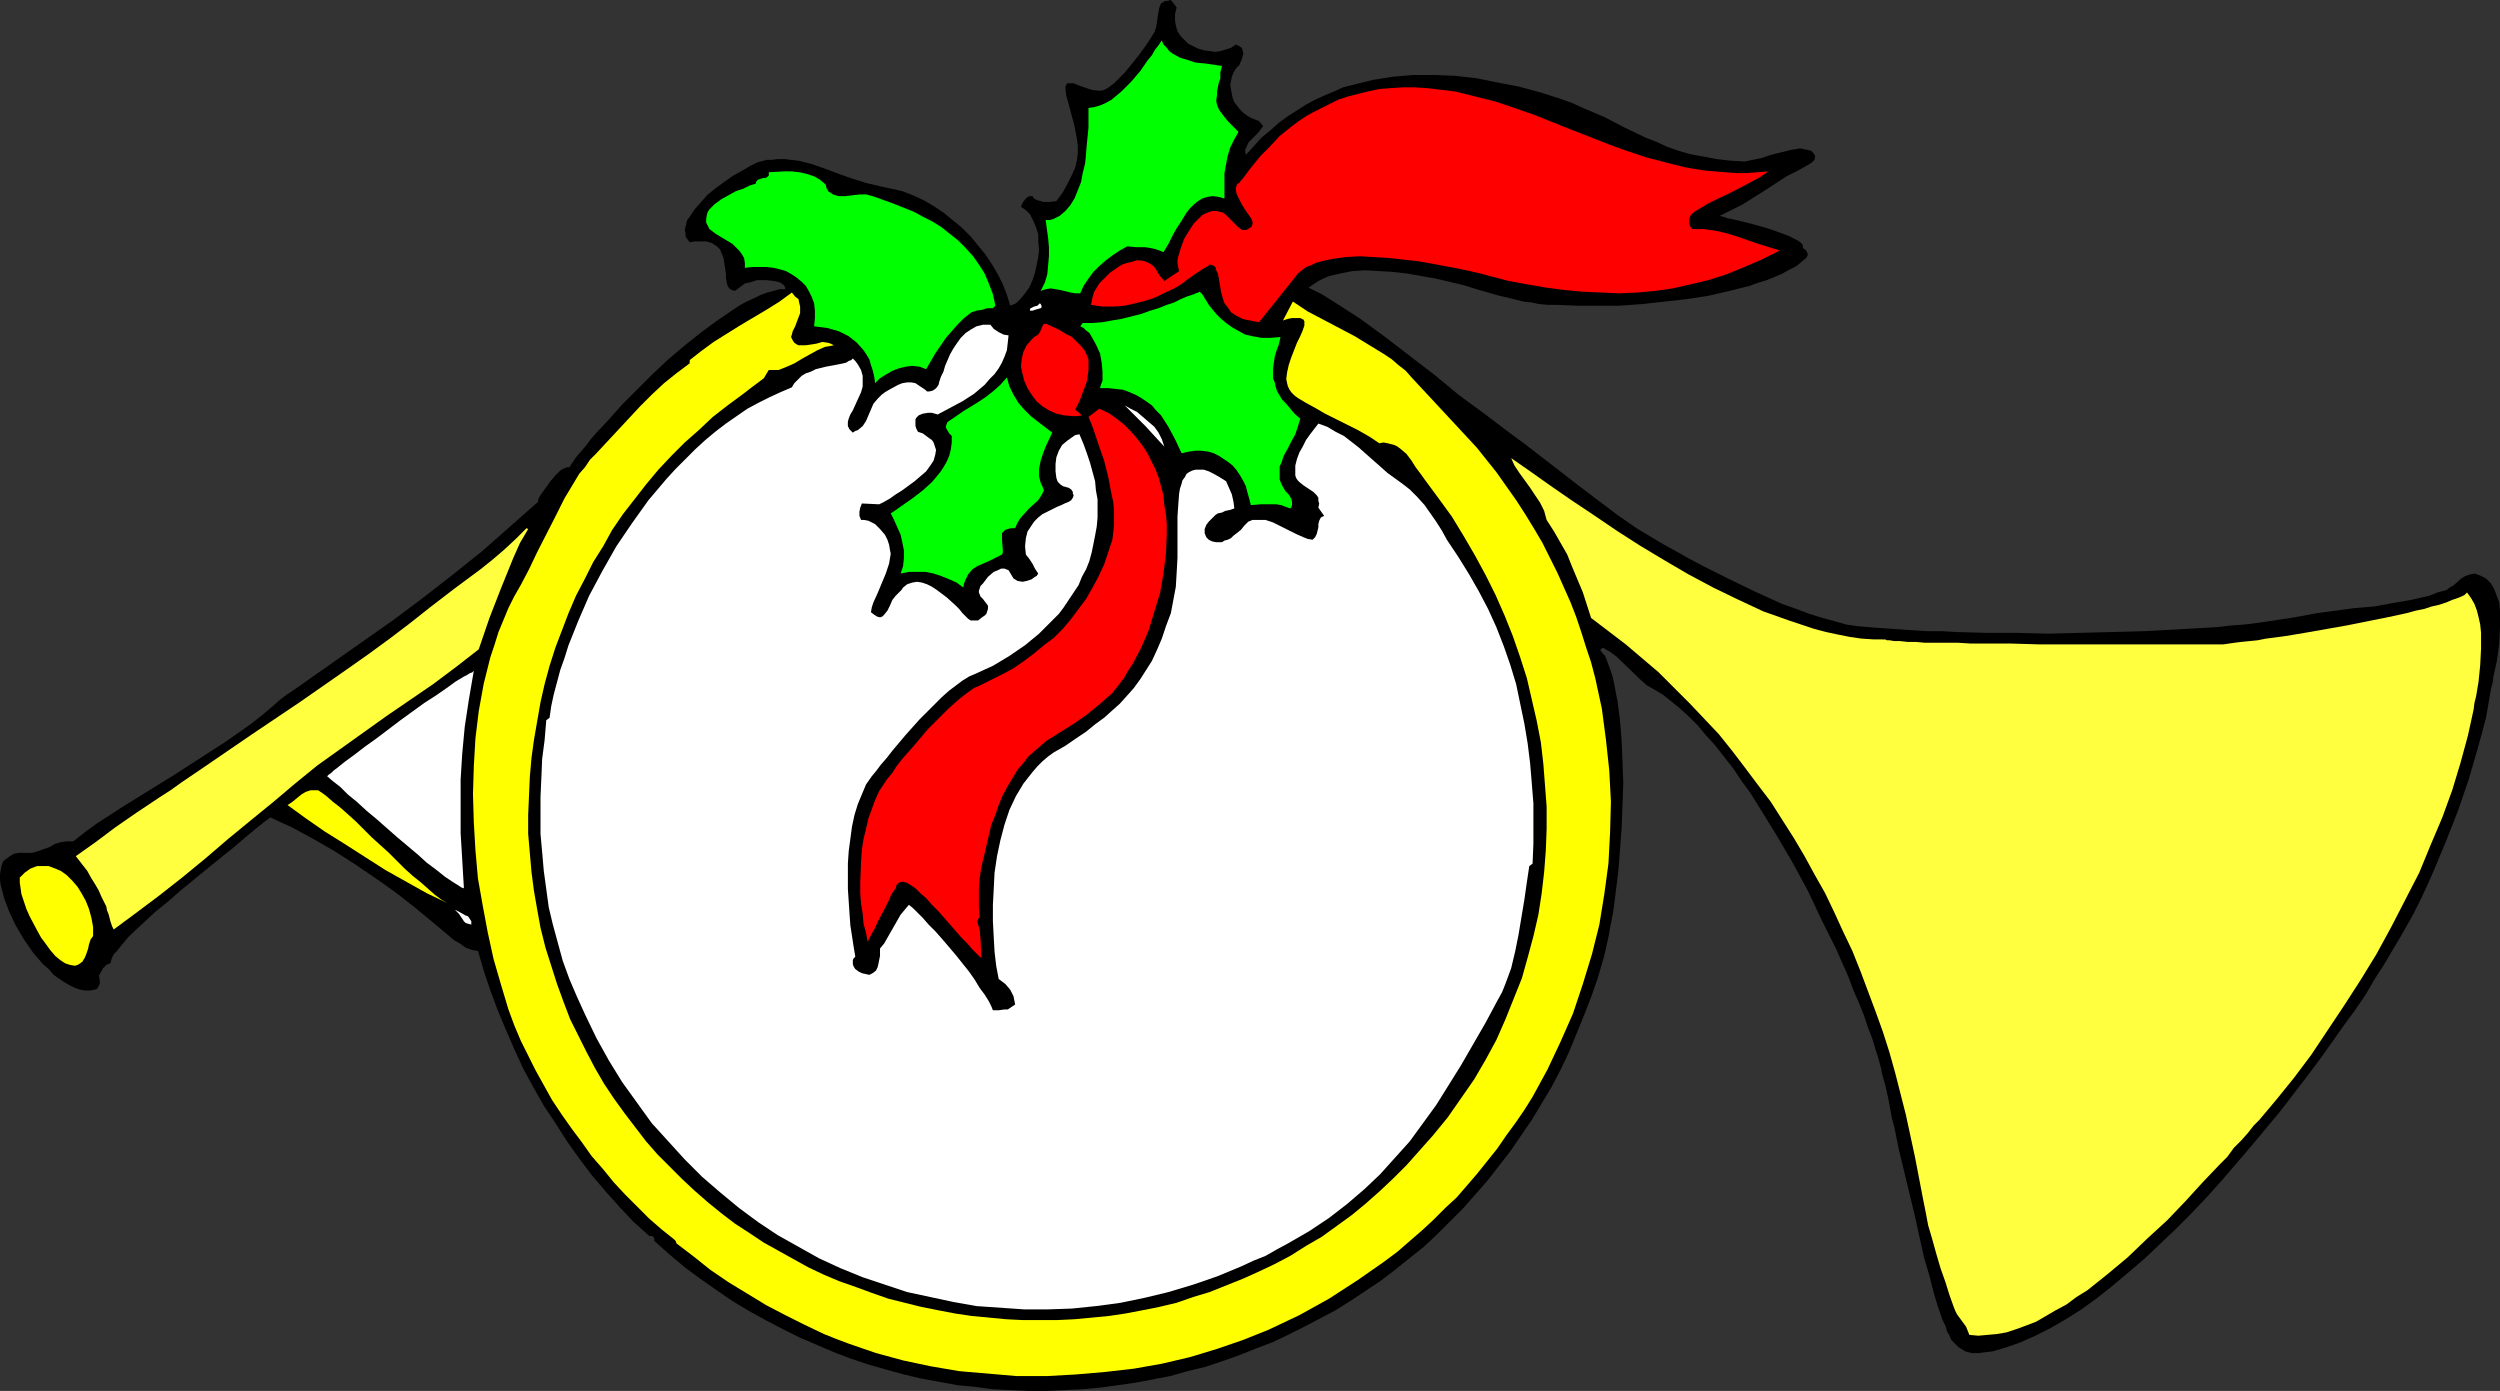
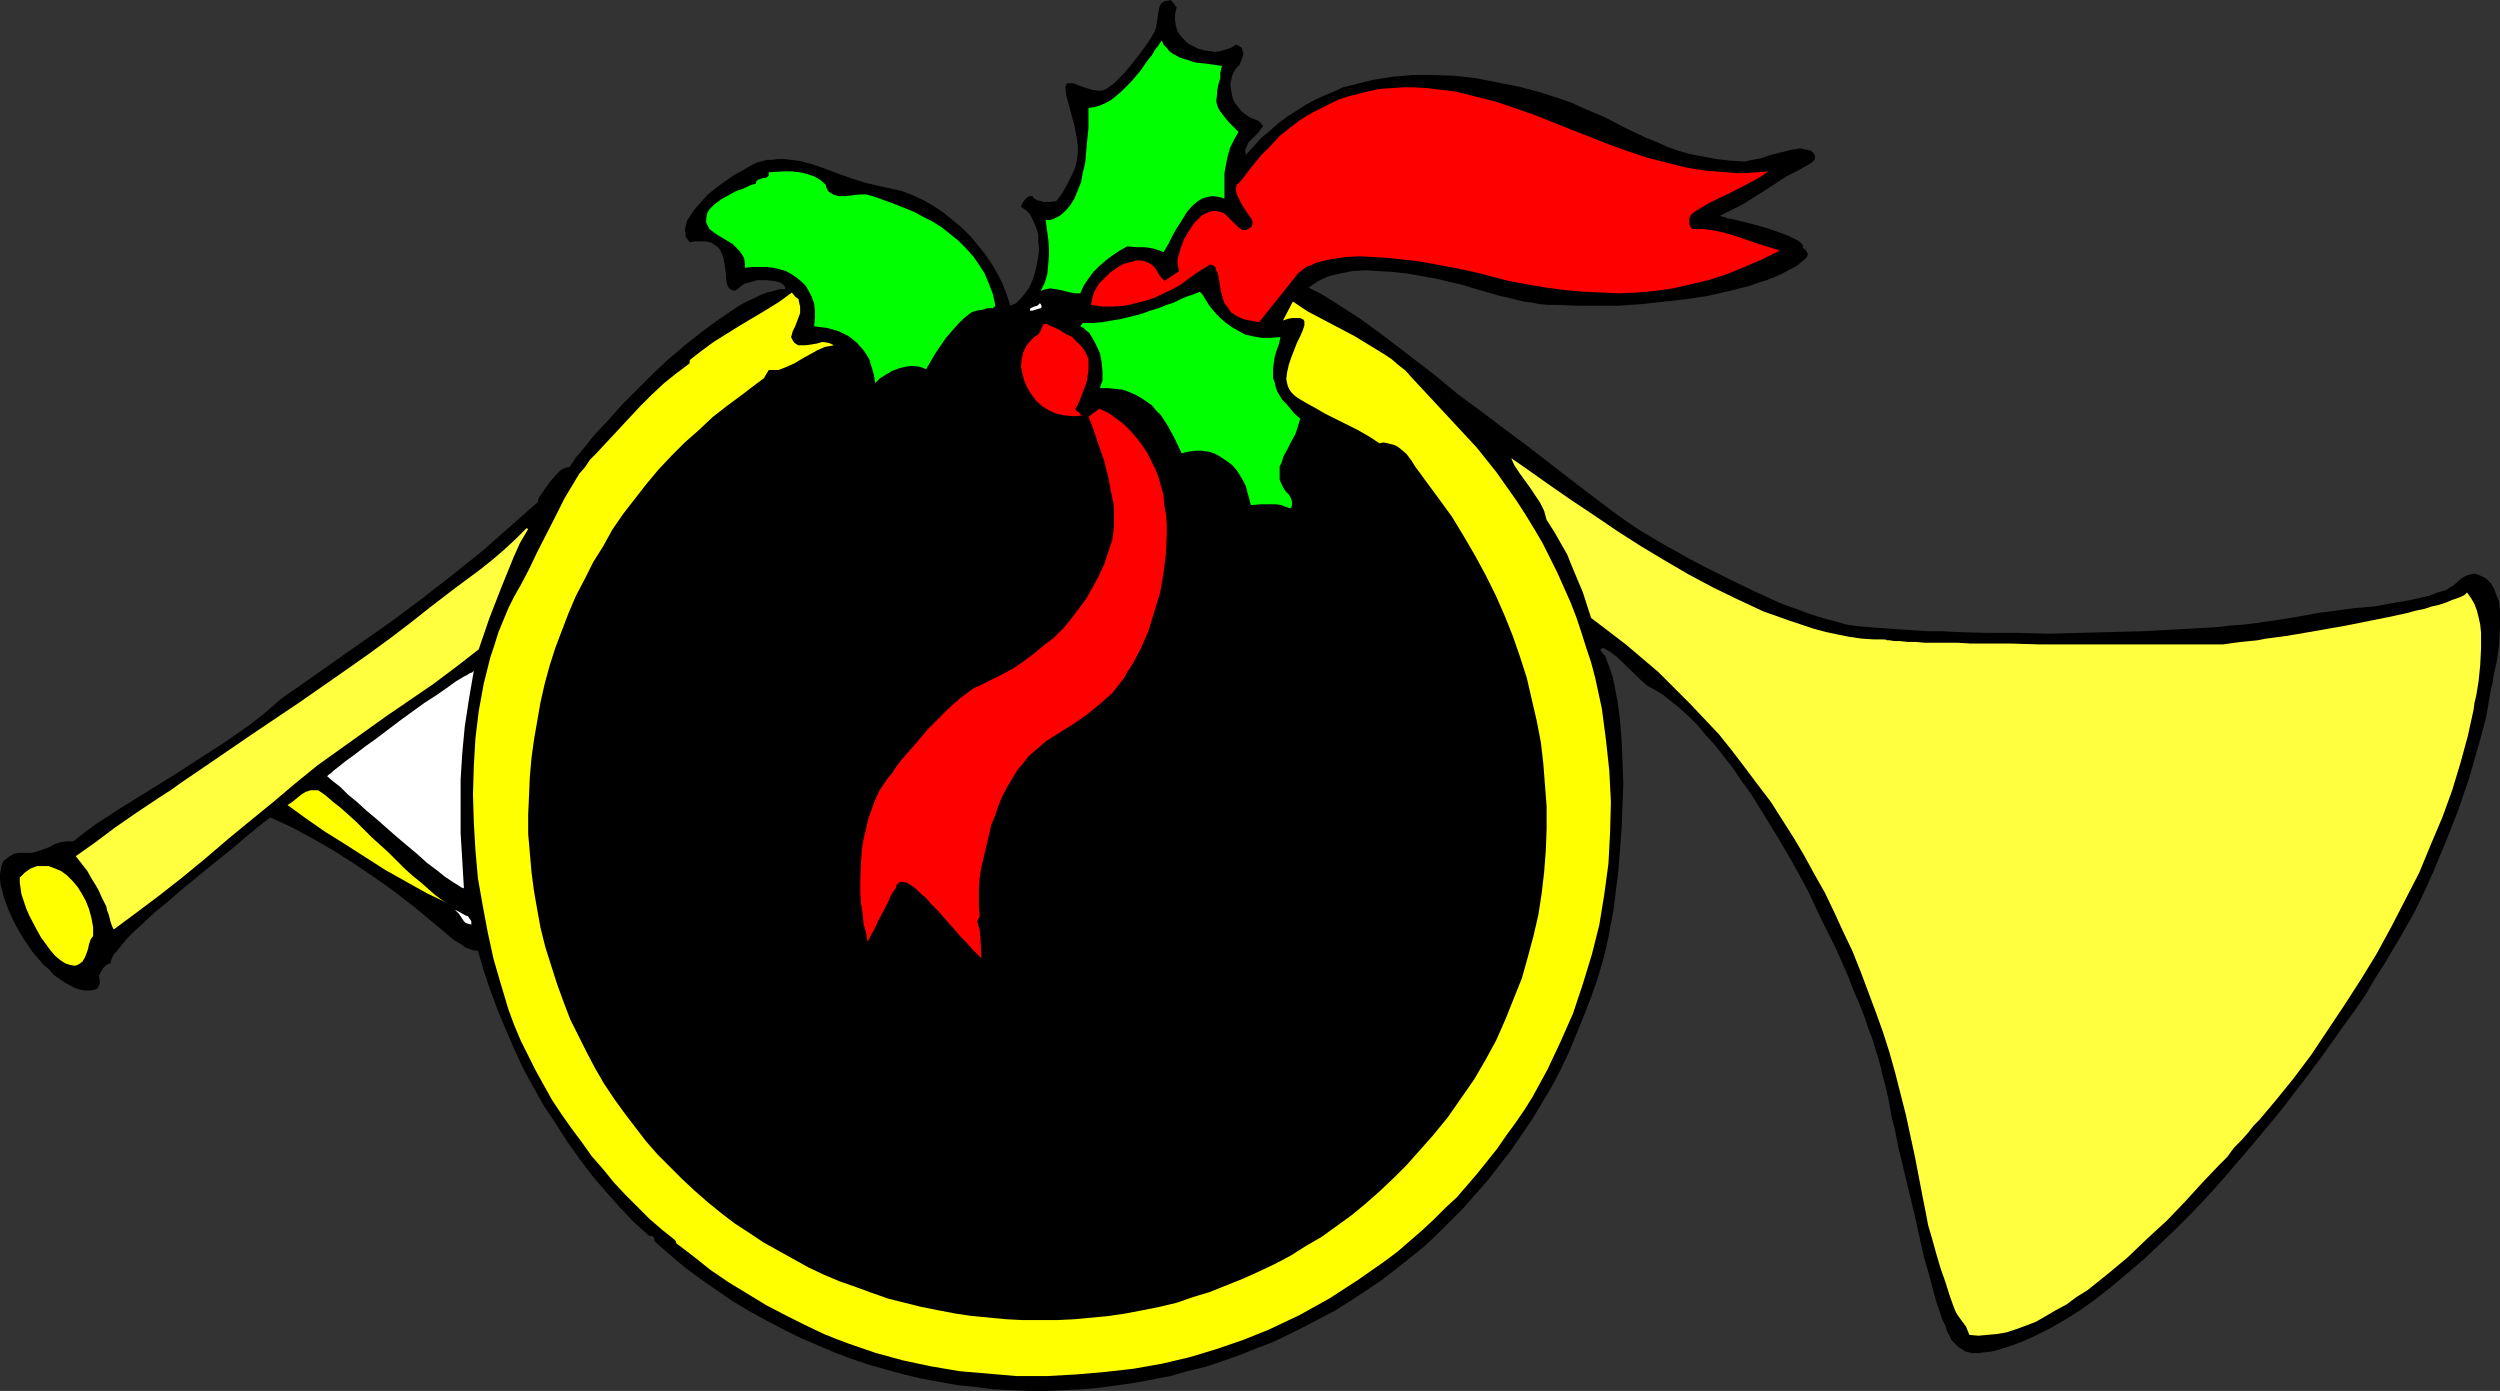
<svg xmlns="http://www.w3.org/2000/svg" xmlns:ns1="http://sodipodi.sourceforge.net/DTD/sodipodi-0.dtd" xmlns:ns2="http://www.inkscape.org/namespaces/inkscape" version="1.0" width="129.724mm" height="72.176mm" id="svg18" ns1:docname="Horn 4.wmf">
  <rect width="100%" height="100%" fill="#333333" stroke="none" />
  <ns1:namedview id="namedview18" pagecolor="#ffffff" bordercolor="#000000" borderopacity="0.25" ns2:showpageshadow="2" ns2:pageopacity="0.0" ns2:pagecheckerboard="0" ns2:deskcolor="#d1d1d1" ns2:document-units="mm" />
  <defs id="defs1">
    <pattern id="WMFhbasepattern" patternUnits="userSpaceOnUse" width="6" height="6" x="0" y="0" />
  </defs>
  <path style="fill:#000000;fill-opacity:1;fill-rule:evenodd;stroke:none" d="m 230.765,1.454 -0.323,1.293 V 4.04 l 0.162,0.97 0.323,1.131 0.646,0.97 0.646,0.646 0.808,0.808 0.97,0.485 0.97,0.485 1.131,0.323 1.131,0.162 1.131,0.162 0.97,-0.162 1.131,-0.323 0.97,-0.323 0.97,-0.646 0.646,0.323 0.485,0.323 0.162,0.485 0.162,0.646 -0.323,1.131 -0.485,1.131 -0.646,0.646 -0.485,0.808 -0.323,0.808 -0.162,0.808 -0.162,0.808 0.162,0.97 0.162,0.808 0.162,0.808 0.323,0.808 0.485,0.646 0.646,0.808 0.646,0.646 0.646,0.485 0.808,0.485 0.808,0.323 0.808,0.323 0.808,0.97 -0.485,0.646 -0.485,0.646 -1.293,1.293 -0.646,0.646 -0.323,0.808 -0.323,0.646 0.162,0.97 1.616,-1.778 1.454,-1.616 1.778,-1.454 1.616,-1.454 1.778,-1.293 1.778,-1.131 1.778,-1.131 1.778,-0.97 1.778,-0.808 1.939,-0.808 1.778,-0.808 1.939,-0.485 1.939,-0.485 1.939,-0.485 4.04,-0.646 3.878,-0.323 h 4.202 l 4.04,0.162 4.202,0.485 4.04,0.808 4.202,0.808 4.202,1.131 4.04,1.293 2.262,0.808 2.101,0.97 4.202,1.778 4.04,2.101 4.04,1.939 2.101,0.808 2.101,0.97 2.262,0.808 2.262,0.646 2.586,0.485 2.586,0.485 2.747,0.323 2.909,0.162 0.646,-0.162 0.808,-0.162 1.616,-0.323 1.939,-0.646 1.939,-0.485 1.939,-0.485 0.97,-0.162 0.97,-0.162 0.646,0.162 0.808,0.162 0.646,0.162 0.485,0.485 0.162,0.323 0.162,0.162 -0.162,0.808 -0.485,0.485 -0.485,0.323 -2.262,1.293 -2.262,1.131 -4.202,2.747 -4.363,2.747 -2.262,1.131 -2.262,1.131 0.646,0.162 0.97,0.323 0.97,0.162 1.293,0.323 1.293,0.323 1.293,0.323 2.909,0.808 2.747,0.97 1.293,0.485 0.97,0.485 0.97,0.485 0.646,0.485 0.323,0.485 v 0.485 l 0.485,0.323 0.323,0.485 0.162,0.485 -0.162,0.323 v 0.162 l -1.131,0.97 -0.97,0.808 -1.293,0.646 -1.454,0.808 -1.454,0.646 -1.616,0.646 -1.616,0.485 -1.778,0.646 -3.878,0.97 -4.202,0.97 -4.202,0.646 -4.363,0.485 -4.363,0.485 -4.525,0.323 h -4.202 -4.04 l -3.878,-0.162 h -1.778 l -1.778,-0.162 -1.616,-0.323 -1.454,-0.162 -1.293,-0.323 -1.293,-0.323 -2.101,-0.485 -2.262,-0.646 -2.262,-0.646 -2.586,-0.808 -2.747,-0.646 -2.747,-0.646 -2.747,-0.485 -2.747,-0.485 -2.747,-0.323 -2.747,-0.162 -2.747,-0.162 -2.586,0.162 -2.424,0.485 -2.101,0.485 -1.131,0.485 -0.97,0.485 -0.97,0.646 -0.97,0.646 2.586,1.293 2.586,1.616 5.01,3.232 4.848,3.555 4.848,3.717 4.848,3.717 4.686,3.879 4.848,3.555 4.686,3.555 3.717,2.747 3.555,2.747 3.555,2.747 3.555,2.747 7.272,5.495 3.717,2.586 4.04,2.424 1.939,1.131 2.101,1.131 2.262,1.293 2.424,1.293 5.171,2.586 5.333,2.586 5.333,2.424 2.747,0.97 2.586,0.97 2.586,0.808 2.424,0.646 2.262,0.646 2.262,0.323 1.939,0.162 2.101,0.162 2.262,0.162 2.424,0.162 2.424,0.162 2.586,0.162 h 2.747 l 2.747,0.162 5.818,0.162 h 5.979 l 6.302,0.162 6.141,-0.162 6.302,-0.162 6.141,-0.162 6.141,-0.323 5.656,-0.323 2.747,-0.162 2.747,-0.323 2.424,-0.162 2.586,-0.323 2.262,-0.323 2.101,-0.323 2.101,-0.323 1.939,-0.323 3.394,-0.646 3.717,-0.485 3.555,-0.485 3.878,-0.323 3.555,-0.646 3.717,-0.646 3.555,-0.808 1.616,-0.646 1.778,-0.485 0.646,-0.485 0.808,-0.485 1.454,-1.293 0.808,-0.485 0.97,-0.323 0.808,-0.162 0.485,0.162 0.485,0.162 1.293,0.646 0.97,0.97 0.646,1.131 0.485,1.293 0.485,1.293 0.162,1.616 v 1.616 1.616 l -0.162,3.394 -0.485,3.394 -0.323,1.454 -0.323,1.454 -0.162,1.293 -0.323,1.131 -0.485,2.909 -0.485,2.747 -0.808,3.071 -0.808,2.909 -1.778,6.141 -2.101,6.141 -2.424,6.141 -2.424,5.818 -1.293,2.909 -1.293,2.747 -1.293,2.586 -1.454,2.586 -1.293,2.262 -1.454,2.424 -1.616,2.747 -1.778,2.747 -1.778,3.071 -2.101,3.071 -2.262,3.071 -2.262,3.232 -2.424,3.394 -2.424,3.232 -5.333,6.949 -5.656,6.787 -5.818,6.787 -2.909,3.232 -3.07,3.232 -3.07,3.071 -3.07,2.909 -3.07,2.909 -3.232,2.747 -3.07,2.586 -3.07,2.424 -2.909,2.101 -3.07,1.939 -3.07,1.778 -2.909,1.454 -2.909,1.293 -2.747,0.97 -2.747,0.808 -2.747,0.323 h -0.646 -0.646 l -1.293,-0.323 -1.293,-0.808 -0.97,-0.97 -0.485,-0.485 -0.323,-0.808 -0.485,-0.808 -0.323,-1.131 -0.646,-1.293 -0.485,-1.454 -0.485,-1.454 -0.485,-1.616 -0.485,-1.778 -0.485,-1.939 -1.131,-3.879 -0.97,-4.363 -0.97,-4.363 -2.101,-8.727 -0.97,-4.04 -0.808,-4.04 -0.485,-1.778 -0.323,-1.778 -0.323,-1.778 -0.323,-1.454 -0.323,-1.454 -0.323,-1.131 -0.323,-1.131 -0.162,-0.97 -0.485,-1.778 -0.646,-2.101 -0.646,-2.101 -0.808,-2.101 -0.808,-2.424 -0.97,-2.424 -1.131,-2.586 -0.97,-2.586 -2.424,-5.495 -2.747,-5.495 -2.747,-5.818 -3.07,-5.656 -3.232,-5.495 -3.394,-5.495 -1.616,-2.586 -1.778,-2.424 -1.616,-2.424 -1.778,-2.263 -1.778,-2.262 -1.778,-1.939 -1.616,-1.939 -1.778,-1.778 -1.616,-1.454 -1.778,-1.454 -1.616,-1.293 -1.616,-0.97 -1.454,-0.808 -1.293,-1.131 -4.686,-4.525 -1.293,-0.97 -1.454,-0.808 -0.485,0.485 v 0 l 0.485,0.646 0.485,0.485 0.485,1.293 0.485,1.293 0.485,1.454 0.323,1.454 0.323,1.778 0.323,1.616 0.485,3.717 0.323,4.04 0.162,4.04 0.162,4.363 -0.162,4.202 -0.162,4.363 -0.323,4.363 -0.323,4.202 -0.485,3.879 -0.485,3.879 -0.646,3.394 -0.323,1.778 -0.646,2.909 -0.323,1.293 -1.131,3.879 -1.293,3.717 -1.454,3.717 -1.454,3.555 -1.454,3.555 -1.616,3.394 -1.778,3.394 -1.939,3.232 -1.939,3.232 -2.101,3.071 -2.101,3.071 -2.262,2.909 -2.262,2.909 -2.424,2.747 -2.262,2.586 -2.586,2.586 -2.586,2.586 -2.586,2.424 -5.656,4.525 -2.747,2.101 -2.909,1.939 -2.909,1.939 -3.07,1.939 -3.07,1.616 -3.07,1.616 -3.232,1.616 -3.07,1.454 -3.394,1.293 -3.232,1.293 -3.232,1.131 -3.394,1.131 -3.394,0.808 -3.394,0.97 -3.394,0.646 -3.394,0.646 -3.394,0.485 -3.555,0.485 -3.555,0.323 -3.394,0.162 -3.555,0.162 h -3.394 l -3.555,-0.162 -3.555,-0.162 -3.555,-0.485 -3.394,-0.323 -3.555,-0.646 -3.555,-0.646 -3.394,-0.808 -3.555,-0.97 -3.394,-0.97 -3.394,-1.131 -3.394,-1.293 -3.394,-1.454 -3.394,-1.454 -3.232,-1.616 -3.394,-1.778 -3.232,-1.778 -3.232,-1.939 -3.07,-2.101 -3.232,-2.262 -3.07,-2.262 -3.07,-2.586 -2.909,-2.586 v -0.162 -0.323 l -0.162,-0.323 -0.323,-0.162 h -0.485 l -3.07,-2.747 -2.747,-2.909 -2.747,-3.071 -2.747,-3.232 -2.424,-3.232 -2.424,-3.394 -2.262,-3.555 -2.262,-3.394 -2.101,-3.717 -1.939,-3.555 -1.778,-3.879 -1.616,-3.717 -1.616,-3.879 -1.454,-3.879 -1.293,-3.879 -1.131,-3.879 -1.131,-0.162 -1.293,-0.485 -1.131,-0.808 -1.131,-0.646 -2.101,-1.778 -0.97,-0.808 -0.97,-0.808 -3.717,-3.071 -3.717,-2.909 -3.878,-2.747 -4.04,-2.747 -4.04,-2.586 -4.202,-2.424 -4.202,-2.262 -4.202,-1.939 -0.646,0.485 -0.646,0.485 -0.808,0.646 -0.808,0.646 -0.97,0.808 -0.97,0.808 -2.262,1.939 -2.424,1.939 -2.586,2.101 -5.333,4.363 -2.586,2.262 -2.586,2.101 -2.262,2.101 -2.101,1.939 -0.97,0.97 -0.808,0.97 -0.646,0.808 -0.646,0.808 -0.646,0.646 -0.323,0.646 -0.162,0.485 -0.162,0.646 -0.485,0.162 -0.323,0.162 -0.646,0.646 -0.808,1.454 0.162,0.808 v 0.808 l -0.323,0.646 -0.162,0.323 -0.485,0.162 -0.808,0.162 h -1.131 l -0.97,-0.162 -0.97,-0.323 -0.97,-0.485 -1.131,-0.646 -0.97,-0.646 -1.131,-0.808 -0.97,-1.131 -1.131,-0.97 -1.939,-2.263 -1.778,-2.586 L 3.07,181.484 1.778,178.737 1.293,177.444 0.808,176.151 0.485,174.858 0.162,173.727 0,172.596 v -1.131 l 0.162,-0.97 0.162,-0.808 0.323,-0.808 0.646,-0.485 0.646,-0.485 0.808,-0.485 0.97,-0.162 h 1.293 1.293 l 1.131,-0.323 2.262,-0.808 1.131,-0.646 1.131,-0.323 1.131,-0.162 h 1.293 l 2.262,-1.778 2.424,-1.778 5.01,-3.232 10.181,-6.303 5.01,-3.232 5.01,-3.232 4.848,-3.394 2.262,-1.778 2.101,-1.778 1.454,-1.293 1.293,-0.97 1.454,-0.97 1.616,-1.131 11.958,-8.404 5.979,-4.202 5.818,-4.363 5.818,-4.525 5.656,-4.525 5.494,-4.848 5.494,-4.848 v -0.323 l 0.162,-0.485 0.646,-0.97 0.808,-1.131 0.808,-1.131 0.97,-1.131 0.97,-0.97 0.485,-0.323 0.485,-0.162 0.323,-0.162 h 0.485 l 0.646,-0.97 0.646,-0.97 0.97,-1.131 0.97,-1.131 0.97,-1.293 1.131,-1.293 2.424,-2.586 2.586,-2.909 2.909,-2.909 2.909,-2.909 3.07,-2.909 3.232,-2.747 3.232,-2.586 3.07,-2.262 3.07,-2.101 1.454,-0.97 1.454,-0.808 1.454,-0.646 1.293,-0.646 1.293,-0.485 1.293,-0.323 1.131,-0.323 h 1.131 v -0.323 l -0.162,-0.323 -0.323,-0.323 -0.485,-0.323 -0.485,-0.162 -0.808,-0.162 -1.454,-0.162 h -1.778 l -1.616,0.485 -0.808,0.162 -0.646,0.485 -0.646,0.485 -0.646,0.485 -0.646,-0.162 -0.485,-0.323 -0.323,-0.485 -0.162,-0.646 -0.162,-0.97 v -0.808 l -0.323,-2.101 -0.162,-0.97 -0.323,-0.808 -0.323,-0.808 -0.646,-0.646 -0.97,-0.646 -0.485,-0.162 -0.646,-0.162 h -0.646 -0.808 -0.808 l -0.97,0.162 -0.485,-0.646 -0.323,-0.485 v -0.646 l -0.162,-0.646 0.162,-0.646 0.162,-0.646 0.162,-0.646 0.485,-0.646 0.97,-1.454 1.293,-1.454 1.293,-1.454 1.616,-1.293 1.778,-1.293 1.616,-1.131 1.778,-0.97 1.616,-0.97 1.293,-0.646 1.293,-0.323 0.485,-0.162 h 0.323 0.323 0.323 l 1.293,-0.162 h 1.293 l 1.293,0.162 1.454,0.162 2.586,0.646 2.747,0.97 2.586,0.97 2.747,0.97 2.586,0.808 2.747,0.646 2.262,0.485 2.101,0.485 2.101,0.808 2.101,0.97 1.939,1.131 1.939,1.293 1.778,1.454 1.778,1.454 1.778,1.778 1.454,1.778 1.454,1.778 1.293,1.939 1.131,1.939 0.97,1.939 0.808,2.101 0.646,2.101 1.131,-0.485 0.97,-0.97 0.808,-0.97 0.808,-1.131 0.646,-1.454 0.485,-1.454 0.323,-1.454 0.323,-1.616 0.162,-1.454 -0.162,-1.616 v -1.454 l -0.485,-1.454 -0.485,-1.131 -0.646,-1.293 -0.808,-0.808 -0.97,-0.646 0.323,-0.808 0.485,-0.646 0.485,-0.485 0.485,-0.162 h 0.485 l 0.323,0.485 0.646,0.323 0.646,0.162 0.485,0.162 h 1.293 l 1.293,-0.162 1.293,-1.778 0.97,-1.778 0.808,-1.616 0.646,-1.454 0.323,-1.454 0.162,-1.454 v -1.293 l -0.162,-1.293 -0.485,-2.586 -0.646,-2.424 -0.646,-2.424 -0.323,-1.131 -0.162,-1.293 v -0.485 l 0.162,-0.323 0.162,-0.323 h 0.323 0.485 0.485 l 1.131,0.485 2.424,0.808 1.293,0.162 h 0.646 l 0.485,-0.162 0.646,-0.323 0.646,-0.485 0.646,-0.485 0.646,-0.646 1.454,-1.454 1.454,-1.778 1.293,-1.616 1.293,-1.778 0.97,-1.454 0.485,-0.808 0.323,-0.485 0.323,-0.97 0.162,-0.97 0.162,-1.131 0.162,-0.97 0.162,-0.808 0.323,-0.808 0.323,-0.162 0.485,-0.323 h 0.485 L 229.633,0 Z" id="path1" />
  <path style="fill:#00ff00;fill-opacity:1;fill-rule:evenodd;stroke:none" d="m 239.653,12.929 -0.323,1.293 v 1.131 l -0.323,0.97 -0.162,0.808 -0.162,0.808 v 0.646 l -0.162,1.293 0.162,0.646 0.162,0.485 0.323,0.646 0.485,0.646 0.485,0.646 0.808,0.97 0.808,0.808 1.131,1.131 -0.808,1.454 -0.808,1.616 -0.485,1.616 -0.323,1.616 -0.323,1.778 v 1.778 1.616 1.616 l -1.131,-0.323 -1.131,-0.162 -1.131,0.162 -0.97,0.323 -0.808,0.485 -0.808,0.646 -0.808,0.808 -0.646,0.808 -1.293,2.101 -0.646,0.97 -0.646,1.131 -0.97,1.939 -0.485,0.808 -0.485,0.808 -0.808,-0.323 -0.97,-0.323 -0.808,-0.162 -0.97,-0.162 h -1.778 l -1.778,-0.162 -1.454,0.808 -1.454,0.97 -1.293,0.97 -1.293,1.131 -1.131,1.131 -0.97,1.293 -0.97,1.454 -0.646,1.454 h -0.97 l -0.97,-0.162 -1.939,-0.485 -0.97,-0.162 -0.97,-0.162 -0.97,0.162 -0.97,0.323 0.808,-1.616 0.485,-1.616 0.162,-1.778 0.162,-1.778 v -1.778 l -0.162,-1.778 -0.485,-3.555 h 0.808 l 0.646,-0.162 0.646,-0.323 0.646,-0.323 1.131,-0.97 0.97,-1.131 0.808,-1.293 0.646,-1.616 0.646,-1.616 0.323,-1.778 0.485,-1.939 0.162,-1.778 0.162,-1.939 0.162,-1.616 0.162,-1.616 v -1.616 -1.293 -0.97 l 1.131,-0.162 1.131,-0.323 1.131,-0.485 1.131,-0.646 0.97,-0.808 0.97,-0.808 1.939,-1.939 1.778,-2.101 1.454,-2.101 0.808,-0.97 0.646,-1.131 0.646,-0.808 0.646,-0.97 0.323,0.808 0.646,0.646 0.485,0.646 0.646,0.485 1.454,0.808 1.616,0.485 1.454,0.485 1.778,0.162 z" id="path2" />
  <path style="fill:#ff0000;fill-opacity:1;fill-rule:evenodd;stroke:none" d="m 346.793,33.614 -1.616,1.131 -2.101,1.131 -4.04,2.101 -2.101,0.97 -1.939,0.97 -1.616,0.97 -0.808,0.485 -0.646,0.485 -0.323,0.323 -0.162,0.323 -0.162,0.485 v 0.485 0.323 l 0.162,0.485 0.162,0.323 0.323,0.323 h 2.262 l 2.262,0.323 2.101,0.485 2.101,0.646 4.202,1.454 2.101,0.646 2.101,0.646 -3.555,1.778 -3.394,1.454 -3.555,1.454 -3.555,1.131 -3.394,0.808 -3.555,0.808 -3.394,0.485 -3.555,0.323 -3.555,0.162 -3.555,-0.162 -3.555,-0.162 -3.555,-0.323 -3.717,-0.485 -3.717,-0.646 -3.555,-0.646 -3.717,-0.97 -1.778,-0.485 -2.101,-0.485 -2.262,-0.485 -2.586,-0.485 -2.586,-0.485 -2.747,-0.485 -2.909,-0.323 -2.909,-0.323 -2.909,-0.162 -2.747,-0.162 -2.747,0.162 -2.424,0.323 -2.262,0.485 -1.131,0.323 -0.97,0.485 -0.97,0.323 -0.808,0.646 -0.808,0.646 -0.485,0.646 -7.11,8.888 -0.97,-0.162 -0.808,-0.162 -0.808,-0.162 -0.646,-0.162 -1.293,-0.646 -0.97,-0.646 -0.646,-0.97 -0.646,-0.808 -0.323,-0.97 -0.323,-1.131 -0.162,-0.97 -0.162,-0.97 -0.162,-0.97 -0.162,-0.808 -0.323,-0.646 -0.162,-0.646 -0.485,-0.323 -0.646,-0.162 -0.162,0.162 -0.485,0.323 -0.808,0.485 -0.808,0.485 -1.131,0.808 -1.131,0.808 -1.293,0.97 -1.454,0.808 -1.778,0.808 -1.616,0.808 -1.939,0.646 -1.939,0.485 -2.101,0.485 -2.101,0.162 h -2.262 l -2.262,-0.323 0.162,-0.808 0.162,-0.808 0.323,-0.97 0.485,-0.808 0.485,-0.808 0.646,-0.646 1.454,-1.454 1.616,-1.131 0.808,-0.485 0.97,-0.323 0.808,-0.162 0.97,-0.323 h 0.808 l 0.808,0.162 0.808,0.323 0.485,0.323 0.485,0.323 0.485,0.646 0.646,1.131 0.97,1.131 2.909,-1.939 -0.162,-0.646 -0.162,-0.808 v -0.646 l 0.162,-0.808 0.485,-1.616 0.646,-1.778 0.97,-1.616 0.97,-1.454 1.131,-1.131 0.485,-0.485 0.646,-0.323 0.808,-0.323 0.646,-0.162 h 0.646 l 0.646,0.162 0.646,0.162 0.485,0.323 0.97,0.97 0.808,0.808 0.808,0.808 0.485,0.323 0.323,0.162 h 0.323 0.485 l 0.485,-0.323 0.485,-0.323 0.162,-0.485 v -0.485 l -0.162,-0.485 -0.323,-0.485 -0.808,-1.131 -0.808,-1.293 -0.646,-1.293 -0.323,-0.646 -0.162,-0.646 v -0.646 l 0.162,-0.646 0.162,-0.162 0.323,-0.162 0.323,-0.485 0.323,-0.323 0.485,-0.646 0.485,-0.646 0.485,-0.646 0.646,-0.808 1.454,-1.778 1.778,-1.778 1.939,-2.101 2.424,-1.939 1.293,-0.97 1.454,-0.97 1.454,-0.808 1.616,-0.808 1.616,-0.808 1.616,-0.808 1.939,-0.646 1.939,-0.485 1.939,-0.485 2.262,-0.485 2.101,-0.162 2.424,-0.162 h 2.424 l 2.586,0.162 2.586,0.323 2.747,0.323 3.878,0.97 3.878,0.97 3.878,1.293 3.717,1.293 7.272,2.909 7.434,2.909 3.555,1.293 3.878,1.293 3.717,0.97 3.878,0.97 3.878,0.646 4.04,0.323 2.101,0.162 h 2.101 l 2.101,-0.162 z" id="path3" />
  <path style="fill:#00ff00;fill-opacity:1;fill-rule:evenodd;stroke:none" d="m 161.923,36.2 0.162,0.646 0.323,0.646 0.485,0.323 0.485,0.323 0.485,0.162 0.646,0.162 h 1.293 l 2.747,-0.323 h 1.454 l 0.485,0.162 0.646,0.162 4.04,1.454 4.04,1.616 1.778,0.97 1.939,0.97 1.778,1.131 1.616,1.293 1.616,1.293 1.454,1.454 1.454,1.616 1.131,1.616 1.131,1.778 0.808,1.939 0.808,2.101 0.485,2.262 -0.485,0.485 h -0.646 -0.485 l -0.97,0.323 -1.131,0.162 -0.97,0.323 -1.454,1.131 -1.293,1.293 -1.131,1.293 -1.131,1.293 -2.101,3.071 -1.778,3.071 -1.293,-0.485 -1.454,-0.162 -1.293,0.162 -1.293,0.323 -1.293,0.485 -1.131,0.646 -1.293,0.808 -0.97,0.97 -0.162,-1.293 -0.323,-1.293 -0.323,-0.97 -0.323,-1.131 -0.485,-0.808 -0.646,-0.97 -1.293,-1.454 -0.808,-0.646 -0.808,-0.646 -0.97,-0.485 -0.97,-0.485 -1.131,-0.323 -1.131,-0.323 -2.586,-0.323 0.162,-1.616 v -1.454 l -0.162,-1.454 -0.485,-1.293 -0.485,-0.97 -0.646,-1.131 -0.808,-0.808 -0.97,-0.808 -0.97,-0.646 -1.131,-0.646 -1.131,-0.323 -1.293,-0.323 -1.454,-0.162 h -1.293 -1.454 l -1.454,0.162 v -0.97 l -0.162,-0.97 -0.485,-0.808 -0.485,-0.646 -0.646,-0.646 -0.646,-0.646 -1.616,-0.97 -1.616,-0.97 -0.646,-0.485 -0.646,-0.485 -0.323,-0.646 -0.323,-0.646 v -0.646 l 0.162,-0.97 0.162,-0.485 0.323,-0.485 0.97,-0.97 1.293,-0.97 1.454,-0.808 1.454,-0.808 1.454,-0.485 1.293,-0.646 1.131,-0.323 0.162,-0.485 0.323,-0.323 0.485,-0.162 0.485,-0.162 h 0.485 l 0.485,-0.323 0.162,-0.162 v -0.646 l 2.909,-0.162 h 1.616 l 1.454,0.162 1.454,0.323 1.454,0.485 1.131,0.646 z" id="path4" />
  <path style="fill:#00ff00;fill-opacity:1;fill-rule:evenodd;stroke:none" d="m 251.126,66.097 -0.323,1.454 -0.485,1.293 -0.323,1.131 -0.162,1.131 -0.162,1.131 v 0.97 0.97 l 0.323,0.808 0.162,0.808 0.323,0.97 0.485,0.808 0.485,0.808 0.808,0.808 0.808,0.97 0.808,0.97 1.131,0.97 -0.485,1.616 -0.485,1.454 -0.808,1.454 -0.646,1.293 -0.808,1.454 -0.485,1.454 -0.323,0.646 v 0.808 0.808 0.97 l 0.323,0.808 0.323,0.646 0.485,0.808 0.646,0.646 0.485,0.808 0.162,0.646 v 0.646 l -0.162,0.485 -0.162,0.162 -0.97,-0.323 -0.808,-0.323 -0.97,-0.162 h -1.131 -1.939 l -1.939,0.162 -0.323,-1.293 -0.323,-1.131 -0.323,-1.293 -0.485,-0.97 -0.646,-1.131 -0.646,-0.97 -0.808,-0.97 -0.808,-0.646 -0.97,-0.646 -0.97,-0.646 -0.97,-0.485 -1.131,-0.323 -1.293,-0.162 h -1.131 l -1.293,0.162 -1.454,0.323 -1.293,-2.747 -1.293,-2.424 -1.454,-2.262 -0.97,-0.97 -0.808,-0.97 -1.131,-0.808 -0.97,-0.646 -1.131,-0.646 -1.131,-0.485 -1.293,-0.485 -1.454,-0.162 -1.454,-0.162 h -1.616 l 0.162,-0.646 0.323,-0.808 v -1.778 l -0.162,-1.778 -0.323,-1.778 -0.808,-1.778 -0.808,-1.454 -0.485,-0.808 -0.646,-0.485 -0.485,-0.485 -0.646,-0.323 0.485,-0.646 h 1.939 l 1.939,-0.162 1.778,-0.323 1.939,-0.323 3.878,-0.97 1.778,-0.646 1.616,-0.485 1.616,-0.646 1.454,-0.485 1.293,-0.646 1.131,-0.485 0.97,-0.323 0.485,-0.162 0.323,-0.162 0.485,-0.162 0.323,-0.162 0.162,0.162 0.323,0.323 0.323,0.485 0.162,0.323 0.323,0.485 0.485,0.808 0.646,0.808 0.808,0.97 0.808,0.808 1.131,0.97 1.131,0.808 1.131,0.646 1.454,0.808 1.454,0.323 1.778,0.323 h 1.778 z" id="path5" />
  <path style="fill:#ffff00;fill-opacity:1;fill-rule:evenodd;stroke:none" d="m 163.539,67.713 -0.808,0.162 -0.97,0.162 -1.454,0.646 -1.454,0.808 -1.454,0.808 -1.616,0.97 -1.454,0.646 -0.808,0.323 -0.808,0.323 h -0.97 -0.97 l -0.485,0.808 -0.485,0.808 -1.293,0.97 -1.293,0.97 -1.454,1.131 -3.07,2.262 -2.909,2.262 -2.747,2.586 -2.747,2.424 -2.586,2.586 -2.586,2.747 -2.424,2.909 -2.262,2.909 -2.262,2.909 -2.101,3.071 -1.778,3.232 -1.939,3.071 -1.616,3.232 -1.778,3.394 -1.454,3.394 -1.293,3.394 -1.293,3.394 -1.131,3.555 -0.97,3.555 -0.808,3.555 -0.646,3.717 -0.646,3.717 -0.485,3.555 -0.323,3.717 -0.162,3.717 -0.162,3.717 v 3.717 l 0.323,3.717 0.323,3.717 0.485,3.717 0.646,3.717 0.646,3.555 0.97,3.879 1.131,3.555 1.131,3.555 1.293,3.555 1.293,3.394 1.616,3.232 1.616,3.232 1.616,3.071 1.778,3.071 1.939,2.909 2.101,2.909 2.101,2.747 2.101,2.747 2.262,2.586 2.424,2.424 2.424,2.424 2.424,2.263 2.586,2.262 2.586,2.101 2.747,2.101 2.747,1.778 2.909,1.939 2.909,1.616 2.909,1.616 2.909,1.616 3.07,1.454 3.07,1.293 3.232,1.131 3.07,1.131 3.232,1.131 3.232,0.808 3.232,0.808 3.232,0.646 3.394,0.646 3.232,0.485 3.394,0.323 3.394,0.323 3.232,0.162 h 3.394 3.394 l 3.394,-0.162 3.394,-0.323 3.394,-0.323 3.232,-0.485 3.394,-0.646 3.232,-0.646 3.394,-0.808 3.232,-1.131 3.232,-0.97 3.232,-1.293 3.232,-1.293 3.232,-1.454 3.07,-1.454 3.07,-1.616 3.07,-1.939 3.07,-1.778 2.909,-2.101 2.909,-2.101 2.747,-2.263 2.747,-2.424 2.747,-2.586 2.586,-2.586 2.586,-2.909 2.586,-2.909 2.909,-3.555 2.586,-3.717 2.586,-3.717 2.262,-3.879 2.101,-3.879 1.778,-4.04 1.616,-4.04 1.616,-4.04 1.131,-4.04 1.131,-4.202 0.97,-4.202 0.646,-4.202 0.485,-4.202 0.323,-4.202 0.162,-4.202 v -4.363 l -0.323,-4.202 -0.323,-4.202 -0.485,-4.202 -0.808,-4.202 -0.97,-4.202 -0.97,-4.202 -1.293,-4.04 -1.454,-4.202 -1.616,-4.04 -1.778,-4.04 -1.939,-3.879 -2.101,-3.879 -2.262,-3.879 -2.262,-3.717 -2.586,-3.555 -2.747,-3.717 -0.808,-1.131 -0.97,-1.293 -0.808,-1.293 -0.97,-1.293 -1.131,-0.97 -0.646,-0.485 -0.646,-0.323 -0.646,-0.162 -0.646,-0.162 -0.808,-0.162 -0.808,0.162 -1.939,-1.293 -2.262,-1.293 -4.202,-2.101 -2.262,-1.131 -1.939,-1.131 -1.778,-0.97 -1.616,-0.97 -0.646,-0.485 -0.646,-0.646 -0.323,-0.485 -0.323,-0.646 -0.162,-0.646 -0.162,-0.808 0.162,-1.293 0.323,-1.454 0.485,-1.454 1.131,-2.909 0.646,-1.293 0.485,-1.131 0.323,-0.97 v -0.323 -0.485 l -0.162,-0.323 -0.323,-0.162 -0.323,-0.162 h -0.323 -0.646 -0.646 l -0.808,0.162 -0.97,0.323 1.939,-3.717 2.909,1.939 3.07,1.616 6.141,3.232 2.909,1.778 2.909,1.778 1.454,0.97 1.293,1.131 1.454,1.131 1.131,1.293 4.363,4.687 4.202,4.525 4.202,4.525 1.939,2.424 1.939,2.424 1.939,2.747 1.939,2.747 1.778,2.747 1.778,2.909 1.616,2.747 1.454,2.909 1.454,2.909 1.293,2.909 1.293,2.909 1.131,2.909 0.97,2.909 0.97,3.071 0.97,2.909 0.808,3.071 1.293,5.979 0.808,6.141 0.646,5.979 0.323,6.141 -0.162,5.979 -0.323,6.141 -0.808,5.979 -0.97,5.979 -1.454,5.818 -1.778,5.818 -1.939,5.818 -2.424,5.495 -2.586,5.495 -2.909,5.333 -1.616,2.586 -1.778,2.586 -1.778,2.424 -1.778,2.586 -1.939,2.424 -1.939,2.424 -1.939,2.262 -2.101,2.424 -2.262,2.101 -2.262,2.262 -2.262,2.101 -2.424,2.101 -2.424,2.101 -2.586,1.939 -5.333,3.717 -2.747,1.778 -2.747,1.778 -2.909,1.616 -2.909,1.616 -3.07,1.454 -3.07,1.454 -4.848,1.939 -5.171,1.778 -5.333,1.616 -5.494,1.293 -5.494,0.97 -5.656,0.646 -5.656,0.485 -5.818,0.323 h -5.818 l -5.656,-0.485 -5.656,-0.485 -5.656,-0.97 -5.333,-1.131 -5.333,-1.454 -5.171,-1.778 -2.586,-0.97 -2.424,-0.97 -3.717,-1.778 -3.878,-1.939 -3.717,-1.939 -3.717,-2.262 -3.717,-2.262 -3.555,-2.424 -3.232,-2.586 -3.394,-2.586 -0.162,-0.485 -0.323,-0.323 -0.808,-0.646 -0.808,-0.646 -0.808,-0.646 -2.424,-2.101 -4.686,-4.687 -2.262,-2.424 -2.101,-2.586 -2.262,-2.586 -1.939,-2.747 -1.939,-2.586 -1.939,-2.747 -1.939,-2.909 -1.616,-2.909 -1.616,-2.909 -1.454,-2.909 -1.454,-2.909 -1.293,-3.071 -1.131,-3.071 -1.454,-4.848 -1.454,-5.01 -1.131,-5.171 -0.97,-5.171 -0.97,-5.495 -0.485,-5.495 -0.323,-5.495 -0.162,-5.495 0.162,-5.495 0.323,-5.495 0.646,-5.333 0.97,-5.333 0.646,-2.586 0.646,-2.586 0.808,-2.424 0.808,-2.586 1.939,-4.687 1.131,-2.262 1.293,-2.263 1.616,-3.071 1.616,-3.394 3.555,-6.949 1.778,-3.555 1.939,-3.232 0.97,-1.616 1.131,-1.293 0.97,-1.454 1.131,-1.131 8.726,-9.373 2.262,-2.262 2.424,-2.262 2.424,-1.939 2.586,-1.939 V 70.622 l 2.262,-1.778 2.424,-1.778 5.171,-3.232 5.171,-3.071 2.586,-1.616 2.424,-1.778 0.646,0.808 0.646,0.485 0.162,0.808 0.162,0.646 v 0.646 0.646 l -0.485,1.293 -0.485,1.293 -0.485,0.97 -0.162,0.646 -0.162,0.485 0.162,0.323 0.162,0.323 0.323,0.485 0.485,0.323 0.323,0.162 h 0.485 0.97 l 1.131,-0.162 0.97,-0.162 1.131,-0.323 1.131,0.162 0.485,0.162 z" id="path6" />
  <path style="fill:#ffffff;fill-opacity:1;fill-rule:evenodd;stroke:none" d="m 204.101,60.441 -1.131,0.323 -0.485,0.162 h -0.485 v -0.323 l 0.162,-0.162 0.646,-0.323 0.646,-0.162 0.485,-0.485 0.162,0.162 0.162,0.323 v 0.323 z" id="path7" />
-   <path style="fill:#ffffff;fill-opacity:1;fill-rule:evenodd;stroke:none" d="m 197.798,65.774 -0.162,1.454 -0.162,1.454 -0.485,1.293 -0.485,1.131 -0.646,1.131 -0.808,1.131 -0.97,0.97 -0.97,1.131 -2.101,1.778 -2.262,1.454 -2.424,1.293 -2.424,1.293 -1.131,-0.323 h -0.808 l -0.97,0.162 -0.808,0.323 -0.485,0.485 -0.162,0.323 v 0.485 0.323 0.485 l 0.162,0.485 0.323,0.646 0.97,0.323 0.646,0.485 0.646,0.485 0.485,0.323 0.323,0.485 0.162,0.485 0.162,0.485 0.162,0.485 -0.162,0.97 -0.323,1.131 -0.646,0.97 -0.808,1.131 -1.131,0.97 -1.131,0.97 -2.424,1.778 -1.293,0.808 -1.131,0.808 -1.131,0.646 -0.97,0.485 -3.394,-0.162 -0.323,0.808 -0.162,0.808 v 0.808 l 0.323,0.808 h 0.646 l 0.808,0.162 0.646,0.323 0.646,0.323 0.97,0.97 0.97,1.131 0.485,0.97 0.323,0.97 0.162,0.97 0.162,0.808 -0.162,0.97 -0.162,0.97 -0.646,1.939 -1.616,3.879 -0.808,1.778 -0.323,0.97 -0.162,0.97 0.646,0.485 0.485,0.323 0.485,0.162 h 0.323 l 0.323,-0.162 0.323,-0.323 0.646,-0.808 0.485,-0.97 0.485,-1.131 0.646,-0.808 0.323,-0.323 0.323,-0.323 0.485,-0.485 0.323,-0.485 0.808,-0.646 0.97,-0.323 0.97,-0.162 0.97,0.162 0.97,0.323 0.97,0.485 0.97,0.646 1.939,1.454 1.778,1.616 0.646,0.646 0.646,0.808 0.646,0.646 0.485,0.485 0.485,0.323 h 0.485 0.485 0.485 l 0.808,-0.646 0.485,-0.323 0.323,-0.323 0.162,-0.485 0.162,-0.485 v -0.323 -0.323 l -0.485,-0.646 -0.485,-0.646 -0.485,-0.485 -0.323,-0.808 v -0.323 l 0.162,-0.485 0.162,-0.485 0.485,-0.485 0.485,-0.646 0.485,-0.646 1.131,-0.97 0.808,-0.323 0.646,-0.323 h 0.646 l 0.808,0.323 0.485,0.808 0.485,0.808 0.808,0.485 0.97,0.162 0.808,-0.162 0.97,-0.323 0.646,-0.485 0.323,-0.162 0.323,-0.485 -0.646,-0.97 -0.485,-0.97 -0.646,-0.97 -0.646,-0.808 -0.162,-1.616 0.162,-1.616 0.323,-1.293 0.646,-0.97 0.646,-0.97 0.808,-0.808 0.808,-0.646 0.97,-0.485 1.939,-0.97 0.808,-0.323 0.646,-0.323 0.808,-0.323 0.485,-0.323 0.323,-0.485 0.162,-0.485 -0.162,-0.323 v -0.323 l -0.323,-0.485 -0.485,-0.323 -1.131,-0.323 -0.485,-0.323 -0.485,-0.485 -0.162,-0.323 -0.162,-0.485 -0.162,-1.293 v -1.454 l 0.162,-1.293 0.485,-1.293 0.646,-1.131 0.97,-0.808 1.131,-0.808 0.485,-0.323 0.808,-0.162 0.808,1.939 0.646,1.778 0.646,1.939 0.485,1.778 0.485,1.778 0.162,1.778 0.323,1.778 v 1.778 1.778 l -0.162,1.778 -0.323,1.778 -0.323,1.616 -0.323,1.616 -0.485,1.778 -0.646,1.616 -0.808,1.454 -0.646,1.616 -0.97,1.454 -0.97,1.454 -0.97,1.454 -0.97,1.293 -1.293,1.293 -2.586,2.586 -2.747,2.262 -3.07,2.101 -3.232,1.939 -3.555,1.616 -1.131,0.485 -1.293,0.808 -1.293,0.97 -1.293,0.97 -1.454,1.293 -1.454,1.454 -2.909,2.909 -2.747,3.071 -2.586,3.071 -1.131,1.454 -1.131,1.293 -0.97,1.293 -0.808,0.97 -1.131,1.616 -0.808,1.939 -0.808,1.939 -0.646,2.101 -0.485,2.262 -0.323,2.424 -0.323,2.424 -0.162,2.424 v 5.01 l 0.323,4.848 0.162,2.262 0.323,2.101 0.323,2.101 0.323,1.939 -0.323,0.323 -0.162,0.323 v 0.808 l 0.162,0.485 0.323,0.485 0.646,0.485 0.646,0.323 1.454,0.323 0.646,-0.323 0.646,-0.485 0.323,-0.646 0.162,-0.646 0.323,-1.616 v -0.646 -0.808 l 0.808,-0.97 0.646,-1.131 1.293,-2.262 1.293,-2.262 0.808,-0.97 0.808,-0.97 0.808,0.646 0.808,0.808 1.131,1.131 1.131,1.293 1.293,1.293 1.293,1.454 2.747,3.232 2.586,3.232 1.131,1.616 0.97,1.616 0.97,1.293 0.808,1.293 0.485,0.97 0.323,0.808 h 1.131 l 1.131,-0.162 h 0.646 l 0.485,-0.323 0.485,-0.323 0.485,-0.323 -0.162,-0.808 -0.162,-0.808 -0.323,-0.646 -0.323,-0.646 -0.97,-1.131 -1.293,-0.97 -0.485,-2.586 -0.323,-2.747 -0.162,-2.909 -0.162,-3.071 v -3.232 l 0.162,-3.071 0.162,-3.232 0.485,-3.232 0.646,-3.071 0.808,-3.071 0.97,-2.909 1.293,-2.747 1.454,-2.424 1.778,-2.262 0.97,-1.131 0.97,-0.97 1.131,-0.97 1.131,-0.808 2.262,-1.293 2.101,-1.454 1.939,-1.293 1.778,-1.454 1.778,-1.293 1.616,-1.454 1.454,-1.293 1.454,-1.616 1.293,-1.454 1.293,-1.778 1.131,-1.778 1.131,-1.778 0.97,-2.101 0.97,-2.262 0.808,-2.424 0.97,-2.586 0.485,-2.586 0.485,-2.586 0.162,-2.747 0.162,-2.909 v -5.495 -2.586 l 0.162,-2.424 0.162,-2.101 0.162,-0.97 0.323,-0.97 0.162,-0.646 0.485,-0.646 0.323,-0.646 0.485,-0.323 0.646,-0.323 0.646,-0.162 h 0.646 0.97 l 0.97,0.323 0.97,0.485 1.131,0.646 1.293,0.808 1.131,2.586 0.323,1.454 0.162,1.293 -0.97,0.323 -0.808,0.162 -0.646,0.323 -0.808,0.162 -0.485,0.323 -0.485,0.485 -0.808,0.808 -0.485,0.646 -0.323,0.808 v 0.808 l 0.323,0.808 0.485,0.485 0.646,0.323 0.808,0.162 h 1.131 l 0.485,-0.323 0.646,-0.162 0.646,-0.323 0.485,-0.485 0.646,-0.485 0.808,-0.646 0.646,-0.808 0.808,-0.808 0.808,-0.323 h 0.97 0.808 0.808 l 1.454,0.485 1.616,0.808 2.909,1.454 1.454,0.646 0.808,0.323 0.97,0.162 0.485,-0.485 0.323,-0.646 0.323,-1.293 v -0.646 l 0.162,-0.646 0.323,-0.646 0.646,-0.323 -1.131,-1.616 0.162,-0.808 -0.162,-0.485 v -0.646 l -0.323,-0.485 -0.646,-0.646 -0.97,-0.646 -0.97,-0.646 -0.808,-0.646 -0.323,-0.323 -0.323,-0.485 -0.162,-0.485 v -0.646 -1.293 l 0.323,-1.293 0.485,-1.293 0.646,-1.131 0.646,-1.293 0.808,-1.131 1.616,-2.101 1.778,0.646 1.616,0.97 1.616,0.808 1.454,1.131 1.454,1.131 1.454,1.293 2.747,2.424 1.454,1.293 2.909,2.101 1.454,1.131 1.454,1.454 1.454,1.616 1.131,1.616 1.131,1.616 1.131,1.778 0.97,1.778 2.262,3.394 2.101,3.394 1.939,3.394 1.778,3.394 1.616,3.555 1.454,3.717 1.293,3.717 1.131,3.717 0.808,3.879 0.808,3.879 0.646,3.879 0.485,3.879 0.323,3.879 0.323,4.04 v 3.879 4.04 l -0.162,3.879 -0.646,0.485 -0.485,3.232 -0.485,3.394 -1.131,6.787 -0.646,3.232 -0.808,3.394 -1.131,3.071 -0.646,1.616 -0.808,1.454 -2.424,4.525 -2.424,4.202 -2.424,4.202 -2.424,3.879 -2.424,3.879 -2.586,3.555 -2.586,3.555 -2.909,3.232 -2.909,3.232 -3.07,2.909 -3.394,2.909 -3.555,2.747 -3.878,2.586 -4.202,2.424 -2.101,1.131 -2.262,1.293 -2.424,0.97 -2.424,1.131 -4.686,1.939 -4.686,1.616 -4.848,1.454 -4.686,1.131 -4.686,0.97 -4.848,0.646 -4.686,0.485 -4.686,0.162 h -4.686 l -4.686,-0.323 -4.686,-0.323 -4.525,-0.808 -4.525,-0.97 -4.525,-0.97 -4.363,-1.454 -4.363,-1.454 -4.363,-1.778 -4.202,-1.939 -4.04,-2.262 -4.04,-2.262 -3.878,-2.586 -3.717,-2.747 -3.717,-3.071 -3.555,-3.071 -3.394,-3.394 -3.232,-3.555 -3.232,-3.555 -2.909,-4.04 -2.909,-4.04 -2.586,-4.202 -2.424,-4.363 -2.262,-4.687 -1.616,-3.555 -1.454,-3.394 -1.293,-3.555 -0.97,-3.555 -0.97,-3.555 -0.808,-3.394 -0.485,-3.555 -0.485,-3.555 -0.323,-3.717 -0.323,-3.555 v -3.555 -3.717 l 0.162,-3.555 0.162,-3.879 0.485,-3.717 0.323,-3.879 0.646,-0.485 0.323,-2.262 0.485,-2.263 0.646,-2.424 0.646,-2.424 0.808,-2.262 0.808,-2.586 1.939,-4.848 2.101,-4.848 2.586,-4.848 2.747,-4.848 3.07,-4.525 3.232,-4.525 3.555,-4.202 1.778,-1.939 1.939,-1.939 1.939,-1.939 1.939,-1.778 1.939,-1.616 2.101,-1.616 2.101,-1.454 2.101,-1.454 2.101,-1.131 2.262,-1.131 2.101,-0.97 2.262,-0.97 0.485,-0.808 0.808,-0.808 0.646,-0.646 0.808,-0.485 0.97,-0.323 0.97,-0.485 1.939,-0.485 1.778,-0.323 1.616,-0.323 0.646,-0.162 0.485,-0.323 0.485,-0.162 0.323,-0.323 0.485,0.485 0.485,0.646 0.646,1.131 0.323,1.131 v 1.131 0.97 l -0.323,1.131 -0.808,1.778 -0.808,1.778 -0.485,0.808 -0.323,0.808 -0.162,0.646 v 0.808 l 0.323,0.646 0.646,0.646 0.485,-0.323 0.485,-0.162 0.97,-0.808 0.646,-0.97 0.485,-1.131 0.97,-2.262 0.808,-0.97 0.808,-0.808 0.646,-0.485 0.808,-0.485 1.778,-0.97 0.808,-0.323 0.97,-0.162 h 0.808 l 0.808,0.162 1.939,1.293 0.323,0.323 h 0.485 l 0.646,-0.162 0.485,-0.323 0.323,-0.323 0.323,-0.485 0.162,-0.646 0.323,-0.97 0.485,-0.97 0.323,-1.131 0.485,-1.131 0.485,-1.131 0.646,-1.131 0.646,-0.97 0.808,-1.131 0.97,-0.97 0.97,-0.646 1.131,-0.646 1.293,-0.323 h 1.454 l 0.646,0.808 0.97,0.646 0.97,0.485 z" id="path8" />
  <path style="fill:#ff0000;fill-opacity:1;fill-rule:evenodd;stroke:none" d="m 210.888,80.319 1.293,1.131 -0.97,0.162 h -0.808 l -1.778,-0.162 -1.454,-0.323 -1.454,-0.646 -1.293,-0.808 -1.131,-0.97 -0.97,-1.293 -0.808,-1.293 -0.646,-1.454 -0.323,-1.293 -0.323,-1.454 0.162,-1.616 0.323,-1.293 0.646,-1.293 0.97,-1.131 0.485,-0.485 0.808,-0.485 0.323,-0.485 0.162,-0.323 0.323,-0.808 0.162,-0.323 0.162,-0.162 h 0.485 l 0.646,0.323 1.778,0.808 1.293,0.808 1.293,0.646 0.97,0.97 0.808,0.808 0.646,0.808 0.485,0.97 0.323,0.808 v 0.97 1.131 l -0.162,1.131 -0.162,1.131 -0.485,1.293 -0.485,1.293 -0.485,1.293 z" id="path9" />
-   <path style="fill:#00ff00;fill-opacity:1;fill-rule:evenodd;stroke:none" d="m 206.363,84.844 -1.293,2.747 -0.485,1.293 -0.485,1.454 -0.323,1.616 v 1.454 l 0.162,0.646 0.162,0.646 0.323,0.646 0.323,0.808 -0.485,0.97 -0.646,0.97 -1.778,1.616 -1.616,1.778 -0.646,0.97 -0.485,1.131 h -0.808 l -0.646,0.162 -0.485,0.162 -0.323,0.323 -0.323,0.323 v 0.485 0.808 l 0.162,1.939 v 0.646 l -0.162,0.323 -0.323,0.162 -2.262,1.131 -1.131,0.485 -1.131,0.485 -0.97,0.646 -0.808,0.97 -0.485,0.97 -0.323,0.808 -0.162,0.808 -1.293,-0.97 -1.454,-0.646 -1.616,-0.646 -1.454,-0.485 -1.616,-0.323 h -1.616 -1.616 l -1.616,0.323 0.485,-1.454 0.162,-1.616 v -1.454 l -0.323,-1.616 -0.323,-1.454 -0.646,-1.454 -0.646,-1.454 -0.646,-1.293 0.97,-0.646 1.131,-0.808 2.101,-1.454 2.101,-1.616 1.778,-1.616 0.808,-0.97 0.808,-0.97 0.646,-0.97 0.646,-1.131 0.485,-1.131 0.323,-1.293 0.162,-1.293 v -1.293 l -0.485,-0.485 -0.485,-0.808 -0.162,-0.323 v -0.323 l 0.162,-0.485 0.162,-0.323 1.454,-0.97 1.616,-1.131 2.909,-1.778 1.454,-0.97 1.454,-1.131 1.454,-1.293 1.293,-1.454 0.485,1.778 0.808,1.616 0.97,1.616 1.131,1.293 1.293,1.293 1.454,1.131 z" id="path10" />
-   <path style="fill:#ffffff;fill-opacity:1;fill-rule:evenodd;stroke:none" d="m 228.341,87.591 -1.939,-2.101 -1.778,-1.939 -2.101,-2.101 -1.939,-1.939 1.131,0.646 1.293,0.646 1.131,0.97 1.131,0.97 1.131,0.97 0.808,1.131 0.646,1.293 z" id="path11" />
  <path style="fill:#ff0000;fill-opacity:1;fill-rule:evenodd;stroke:none" d="m 192.142,179.707 -0.485,0.97 0.485,1.778 0.162,1.778 0.162,3.717 -0.808,-0.808 -0.97,-0.97 -0.97,-1.131 -1.131,-1.131 -1.131,-1.293 -1.131,-1.293 -2.262,-2.586 -1.293,-1.293 -1.131,-1.293 -1.131,-0.97 -0.97,-0.97 -0.97,-0.646 -0.808,-0.485 -0.808,-0.162 -0.646,0.162 -0.162,0.162 -0.323,0.323 -0.162,0.646 -0.485,0.646 -0.485,0.808 -0.323,0.808 -0.97,1.939 -1.131,2.101 -0.808,1.778 -0.485,0.808 -0.323,0.646 -0.323,0.646 -0.162,0.323 -0.323,-1.778 -0.485,-1.778 -0.162,-1.939 -0.323,-1.939 -0.162,-2.101 v -2.101 l 0.162,-4.202 0.162,-2.262 0.323,-2.101 0.485,-1.939 0.485,-2.101 0.646,-1.778 0.646,-1.778 0.808,-1.778 0.97,-1.454 0.646,-0.97 0.97,-1.131 0.808,-1.293 1.131,-1.454 2.424,-2.747 2.586,-3.071 2.747,-2.747 1.293,-1.293 1.454,-1.293 1.131,-0.97 1.293,-0.97 1.131,-0.808 1.131,-0.485 2.262,-1.131 2.262,-1.131 2.101,-1.131 2.101,-1.454 1.939,-1.454 1.939,-1.616 1.939,-1.454 1.778,-1.778 1.616,-1.939 1.454,-1.939 1.454,-1.939 1.293,-2.263 1.131,-2.101 1.131,-2.424 0.808,-2.424 0.808,-2.424 0.162,-1.293 0.162,-1.454 v -1.454 -1.616 l -0.162,-1.616 -0.323,-1.454 -0.646,-3.394 -0.808,-3.232 -1.131,-3.232 -0.97,-2.909 -0.485,-1.293 -0.485,-1.131 2.101,-1.616 1.778,0.808 1.616,1.131 1.454,1.131 1.293,1.293 1.131,1.293 1.131,1.454 0.97,1.454 0.808,1.616 0.808,1.616 0.646,1.616 0.485,1.778 0.485,1.778 0.162,1.939 0.323,1.778 0.162,1.939 v 1.939 l -0.162,3.879 -0.485,3.879 -0.646,3.717 -1.131,3.717 -1.131,3.717 -1.454,3.394 -1.616,3.071 -0.97,1.454 -0.808,1.454 -1.131,1.454 -1.131,1.454 -1.293,1.131 -1.293,1.131 -2.586,2.101 -2.586,1.778 -2.586,1.616 -2.586,1.616 -2.424,2.101 -1.131,0.97 -0.97,1.293 -1.131,1.293 -0.97,1.616 -0.97,1.616 -0.97,1.778 -0.808,1.939 -0.646,1.939 -0.808,1.939 -0.485,2.101 -0.97,4.202 -0.485,1.939 -0.323,2.101 -0.162,1.939 v 1.939 1.939 z" id="path12" />
  <path style="fill:#ffff3f;fill-opacity:1;fill-rule:evenodd;stroke:none" d="m 369.74,125.407 0.323,0.162 h 0.485 l 0.97,0.162 h 1.131 l 1.454,0.162 h 1.616 l 1.778,0.162 h 2.101 2.101 2.262 l 2.586,0.162 h 2.586 5.333 l 5.494,0.162 h 5.656 5.656 22.947 0.808 0.97 l 1.131,-0.162 1.131,-0.162 1.293,-0.162 1.616,-0.162 1.616,-0.162 1.616,-0.323 3.717,-0.485 3.878,-0.646 8.242,-1.454 4.04,-0.808 4.04,-0.808 3.717,-0.808 1.778,-0.485 1.616,-0.323 1.454,-0.485 1.454,-0.323 1.454,-0.485 1.131,-0.485 0.97,-0.323 0.808,-0.323 0.646,-0.323 0.485,-0.485 0.808,1.131 0.646,1.131 0.485,1.293 0.323,1.293 0.323,1.454 0.162,1.616 v 1.454 1.616 l -0.162,3.232 -0.323,3.232 -0.485,2.909 -0.323,1.293 -0.162,1.293 -1.131,5.171 -1.454,5.333 -1.616,5.333 -1.939,5.333 -2.262,5.333 -2.262,5.495 -2.747,5.333 -2.747,5.333 -2.909,5.333 -3.07,5.01 -3.232,5.01 -3.232,4.848 -3.232,4.848 -3.394,4.525 -3.394,4.202 -3.394,4.04 -1.131,1.131 -1.131,1.454 -1.293,1.454 -1.454,1.454 -1.293,1.778 -1.616,1.616 -3.232,3.394 -3.394,3.717 -3.555,3.717 -3.878,3.555 -3.878,3.717 -3.878,3.232 -4.04,3.232 -2.101,1.293 -1.939,1.454 -2.101,1.131 -1.939,1.131 -1.939,1.131 -2.101,0.808 -1.778,0.646 -1.939,0.646 -1.939,0.323 -1.778,0.162 -1.778,0.162 -1.778,-0.162 -0.323,-0.808 -0.323,-0.808 -1.778,-2.424 -0.323,-0.646 -0.323,-0.808 -0.808,-2.263 -0.808,-2.586 -0.97,-2.747 -0.808,-2.747 -0.808,-2.909 -0.808,-2.747 -0.485,-2.586 -0.485,-2.424 -1.616,-8.404 -1.778,-8.242 -2.101,-8.242 -1.131,-4.04 -1.293,-4.04 -1.454,-4.04 -1.454,-3.879 -1.454,-3.879 -1.616,-4.04 -1.778,-3.717 -1.778,-3.879 -1.778,-3.717 -2.101,-3.717 -1.939,-3.555 -2.101,-3.555 -2.262,-3.555 -2.262,-3.555 -2.586,-3.394 -2.424,-3.232 -2.586,-3.394 -2.586,-3.232 -2.909,-3.071 -2.909,-3.071 -2.909,-2.909 -3.07,-3.071 -3.232,-2.747 -3.232,-2.747 -3.394,-2.586 -3.394,-2.586 -1.616,-5.01 -2.101,-5.01 -0.97,-2.424 -1.293,-2.263 -1.293,-2.262 -1.454,-2.262 -0.485,-1.778 -0.808,-1.616 -0.97,-1.454 -0.97,-1.454 -2.101,-2.909 -0.97,-1.454 -0.646,-1.454 3.717,2.586 3.878,2.747 4.202,2.909 4.363,2.909 4.525,3.071 4.525,2.909 4.848,2.909 4.686,2.747 4.848,2.586 5.01,2.424 4.848,2.263 5.01,1.778 2.424,0.808 2.424,0.808 2.424,0.646 2.262,0.485 2.424,0.485 2.262,0.323 2.424,0.162 z" id="path13" />
  <path style="fill:#ffff3f;fill-opacity:1;fill-rule:evenodd;stroke:none" d="m 103.585,103.751 -1.616,2.747 -1.293,2.909 -2.424,5.979 -2.262,5.818 -2.101,6.141 -4.363,3.394 -4.525,3.394 -9.211,6.303 -9.05,6.464 -4.525,3.232 -4.363,3.555 -4.202,3.555 -4.363,3.555 -4.525,3.717 -4.525,3.879 -4.525,3.717 -4.525,3.555 -4.525,3.394 -4.363,3.232 -0.323,-0.646 -0.323,-0.97 -0.162,-0.646 -0.162,-0.646 -0.323,-0.808 -0.162,-0.808 -0.485,-0.97 -0.485,-0.97 -0.485,-1.131 -0.646,-1.131 -0.808,-1.293 -0.808,-1.454 -1.131,-1.454 -1.131,-1.454 3.878,-2.747 3.878,-2.909 4.202,-2.909 4.363,-2.909 2.262,-1.454 2.262,-1.616 4.525,-3.071 9.211,-6.303 9.373,-6.303 9.05,-6.303 4.363,-3.071 4.202,-3.071 4.04,-3.071 3.878,-3.071 4.848,-3.717 5.01,-3.717 2.424,-1.939 2.262,-1.939 2.262,-2.101 2.101,-2.101 z" id="path14" />
  <path style="fill:#ffffff;fill-opacity:1;fill-rule:evenodd;stroke:none" d="m 90.981,174.212 -0.485,-0.162 -0.485,-0.323 -1.293,-0.808 -1.454,-0.97 -1.616,-1.293 -1.939,-1.454 -1.778,-1.616 -4.04,-3.394 -4.04,-3.555 -1.939,-1.616 -1.939,-1.778 -1.778,-1.454 -1.454,-1.454 -1.454,-1.131 -1.131,-0.97 0.323,-0.323 0.485,-0.323 0.485,-0.485 0.646,-0.485 0.808,-0.646 0.808,-0.646 1.778,-1.293 2.101,-1.616 2.262,-1.616 4.686,-3.555 4.686,-3.394 2.262,-1.454 2.101,-1.454 1.778,-1.293 0.808,-0.485 0.808,-0.485 0.646,-0.323 0.485,-0.323 0.485,-0.162 0.323,-0.323 -0.97,5.656 -0.808,5.333 -0.485,5.171 -0.323,5.171 v 5.171 5.333 l 0.323,5.333 z" id="path15" />
  <path style="fill:#ffff00;fill-opacity:1;fill-rule:evenodd;stroke:none" d="m 87.749,177.121 -4.04,-1.939 -4.04,-2.262 -4.04,-2.262 -8.08,-5.171 -3.878,-2.424 -3.717,-2.586 -3.555,-2.586 0.97,-0.646 0.97,-0.808 0.808,-0.646 0.808,-0.485 0.97,-0.323 h 0.97 0.485 l 0.485,0.323 0.485,0.323 0.646,0.485 1.293,1.131 1.454,1.131 1.454,1.293 1.616,1.454 3.07,3.071 3.394,3.071 3.07,3.071 1.616,1.454 1.616,1.293 1.454,1.293 1.293,1.131 1.293,0.97 z" id="path16" />
  <path style="fill:#ffff00;fill-opacity:1;fill-rule:evenodd;stroke:none" d="m 18.261,183.585 -0.485,0.646 -0.323,0.97 -0.162,0.808 -0.323,0.97 -0.323,0.808 -0.485,0.808 -0.646,0.485 -0.323,0.162 -0.485,0.162 -0.97,-0.162 -0.97,-0.323 -0.97,-0.646 -0.97,-0.808 -0.97,-1.131 -0.808,-1.131 -0.97,-1.293 -0.808,-1.454 -1.454,-2.747 -0.646,-1.454 -0.485,-1.454 -0.485,-1.454 -0.162,-1.131 -0.162,-1.131 v -0.97 l 0.97,-0.97 1.131,-0.808 1.293,-0.485 h 1.131 1.131 l 1.293,0.485 1.131,0.485 1.131,0.808 1.131,1.131 0.97,1.131 0.808,1.293 0.808,1.454 0.646,1.616 0.485,1.778 0.323,1.778 z" id="path17" />
  <path style="fill:#ffffff;fill-opacity:1;fill-rule:evenodd;stroke:none" d="m 92.435,181.323 -0.646,-0.162 -0.485,-0.162 -0.323,-0.323 -0.323,-0.485 -0.646,-0.97 -0.808,-0.808 0.97,0.485 1.131,0.646 0.485,0.162 0.323,0.485 0.323,0.485 z" id="path18" />
</svg>